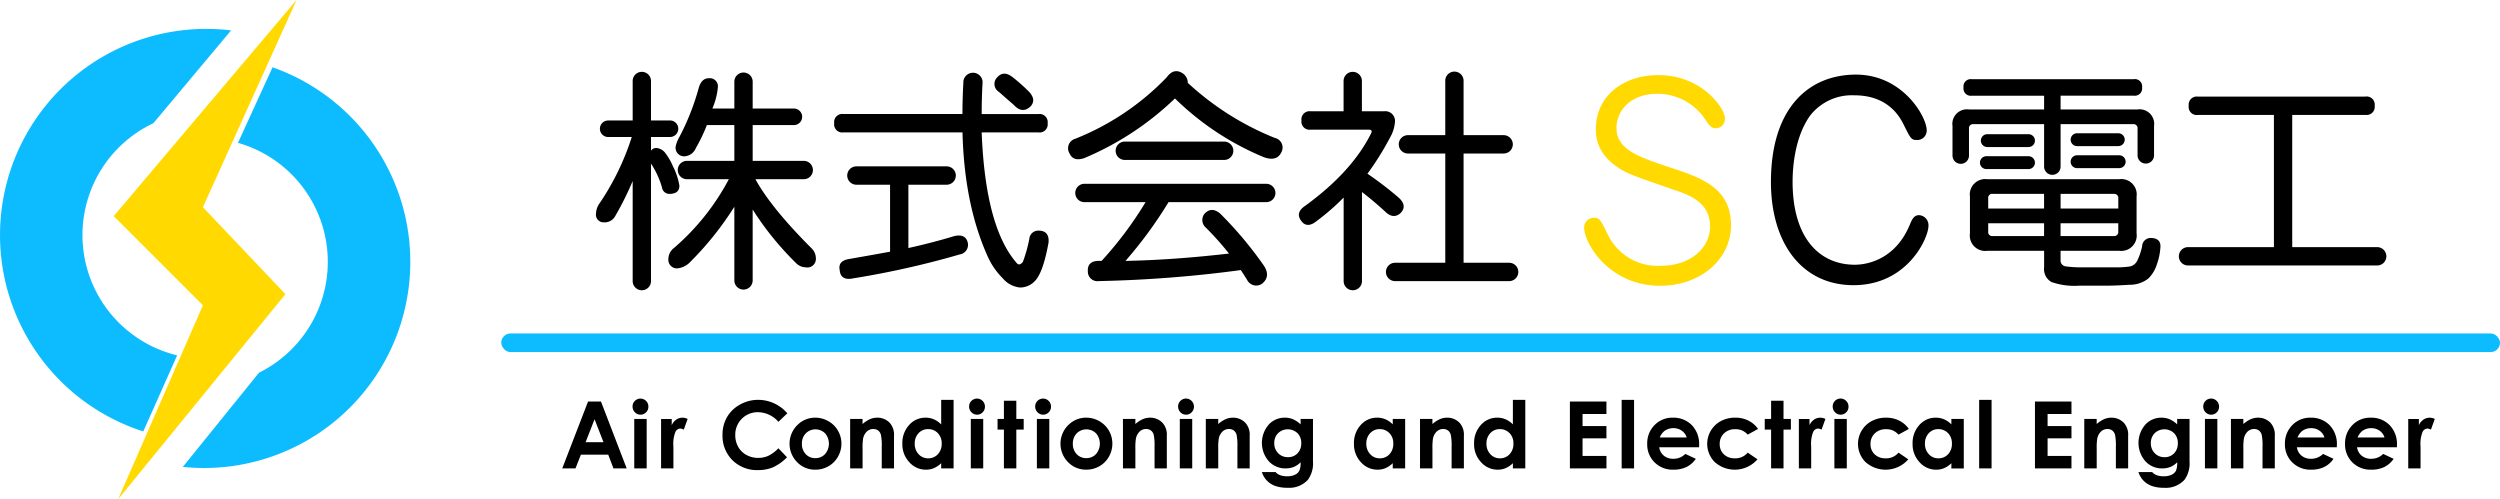
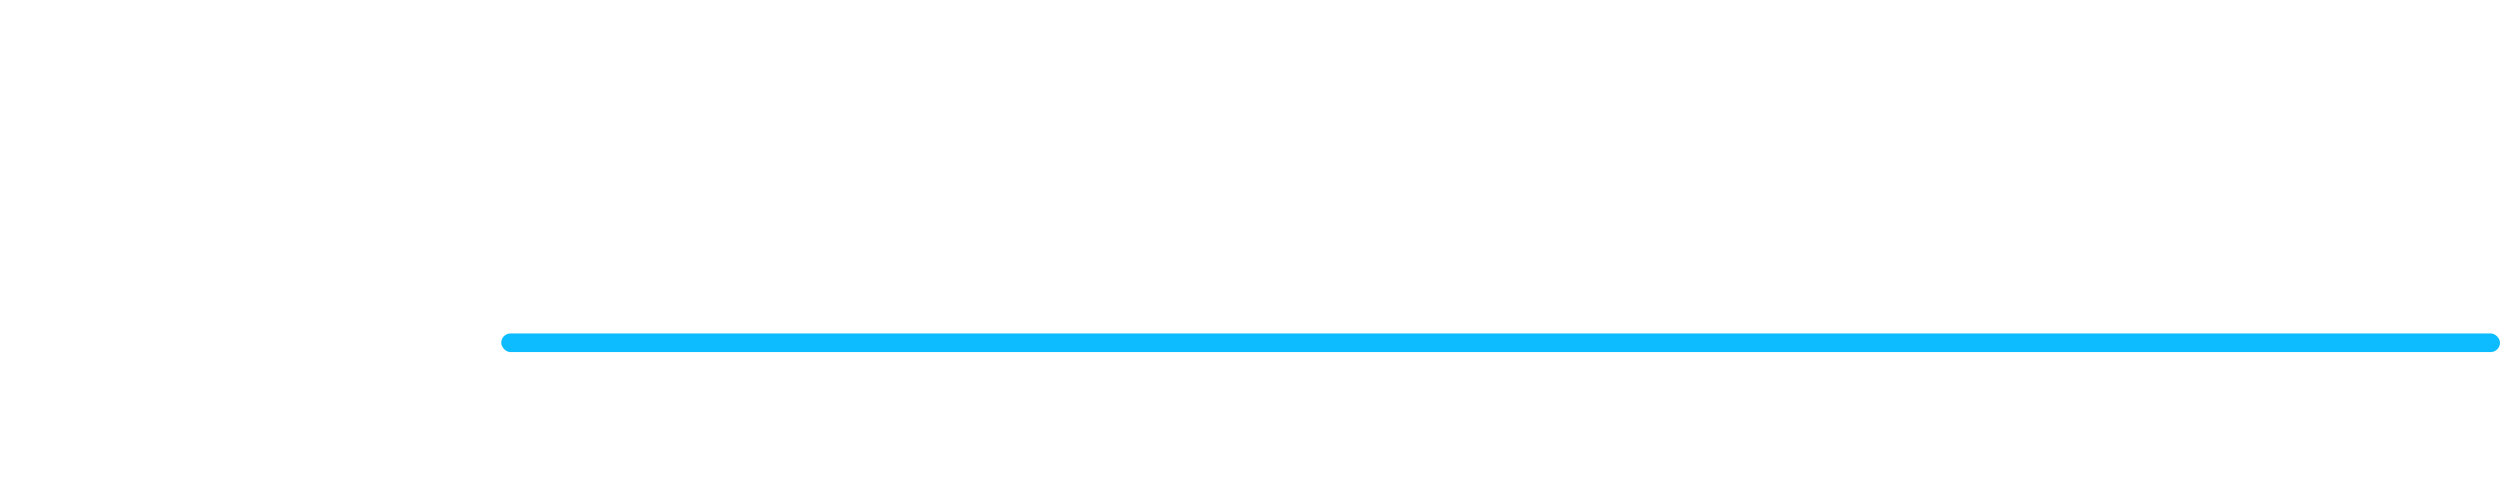
<svg xmlns="http://www.w3.org/2000/svg" id="hlogo.svg" width="402.75" height="80.406" viewBox="0 0 402.75 80.406">
  <defs>
    <style>
      .cls-1, .cls-4 {
        fill: #0dbcff;
      }

      .cls-1, .cls-2, .cls-3 {
        fill-rule: evenodd;
      }

      .cls-2 {
        fill: #ffd900;
      }
    </style>
  </defs>
-   <path id="シェイプ_27" data-name="シェイプ 27" class="cls-1" d="M124.79,73.527a19.931,19.931,0,0,1-3.828-37.4l12.52-14.951a33.581,33.581,0,0,0-4-.239,33.216,33.216,0,0,0-10.152,64.847ZM125.7,91.5a33.677,33.677,0,0,0,3.419.173,33.216,33.216,0,0,0,11.038-64.55L134.59,39.294a19.931,19.931,0,0,1,3.386,37.027Z" transform="translate(-96.25 -16.281)" />
-   <path id="シェイプ_28" data-name="シェイプ 28" class="cls-2" d="M144.029,16.273L114.569,51.1,128.94,65.463,115.287,96.7l26.946-33.033-13.293-14Z" transform="translate(-96.25 -16.281)" />
-   <path id="シェイプ_29" data-name="シェイプ 29" class="cls-3" d="M198.174,29.331a1.476,1.476,0,1,1,2.952,0v6.358h3.1a1.331,1.331,0,0,1,0,2.661h-3.1v2.218a0.99,0.99,0,0,1,.885-0.444,2.019,2.019,0,0,1,1.476.888,9.736,9.736,0,0,1,1.18,2.07,10.682,10.682,0,0,1,1.033,3.105q0,1.331-1.623,1.331a1.2,1.2,0,0,1-1.181-1.035,13.717,13.717,0,0,0-1.77-3.844V61.565a1.476,1.476,0,1,1-2.952,0V45.448a49.484,49.484,0,0,1-2.8,5.619A1.913,1.913,0,0,1,193.6,52.1a1.244,1.244,0,0,1-1.328-1.479A3,3,0,0,1,192.862,49a41.176,41.176,0,0,0,5.165-10.646H194.19a1.331,1.331,0,0,1,0-2.661h3.984V29.331Zm16.381,0.148a1.476,1.476,0,1,1,2.951,0v4.288h6.641a1.331,1.331,0,0,1,0,2.662h-6.641v5.767h8.264a1.479,1.479,0,0,1,0,2.957h-7.821q2.506,4.586,9,11.09a2.269,2.269,0,0,1,.737,1.627,1.374,1.374,0,0,1-1.623,1.479,2.256,2.256,0,0,1-1.623-.74,48.072,48.072,0,0,1-6.936-8.576V61.417a1.476,1.476,0,1,1-2.951,0V49.588a50.428,50.428,0,0,1-7.084,8.872,3.362,3.362,0,0,1-1.918,1.035,1.374,1.374,0,0,1-1.624-1.479,2.247,2.247,0,0,1,.886-1.775,37.971,37.971,0,0,0,8.854-11.09h-6.788a1.479,1.479,0,0,1,0-2.957h7.674V36.428h-4.428a25.694,25.694,0,0,1-1.77,3.7,2.109,2.109,0,0,1-1.771,1.331,1.374,1.374,0,0,1-1.476-1.627,5.2,5.2,0,0,1,.59-1.479,39.258,39.258,0,0,0,3.1-7.837q0.442-1.625,1.624-1.627a1.306,1.306,0,0,1,1.475,1.479,11.346,11.346,0,0,1-.885,3.4h3.542V29.479ZM251.3,34.654q0-2.364.147-5.027a1.551,1.551,0,1,1,3.1-.148q-0.148,2.662-.147,5.176h9.149a1.307,1.307,0,0,1,1.476,1.479,1.306,1.306,0,0,1-1.476,1.479H254.4q0.588,15.231,5.607,21c0.3,0.4.639,0.347,1.033-.148a23.776,23.776,0,0,0,1.033-3.7,1.442,1.442,0,0,1,1.476-1.331q1.771,0,1.623,1.922-0.885,4.879-2.213,6.21A3.255,3.255,0,0,1,260.6,62.6a4.148,4.148,0,0,1-2.8-1.479,11.679,11.679,0,0,1-2.509-3.7q-3.69-8.279-3.984-19.813H232.115a1.3,1.3,0,0,1-1.475-1.479,1.306,1.306,0,0,1,1.475-1.479H251.3Zm-2.509,8.428a1.479,1.479,0,0,1,0,2.957h-6.2v10.2q3.984-.887,7.379-1.922,1.915-.443,2.213,1.183a1.569,1.569,0,0,1-1.328,1.774,143.043,143.043,0,0,1-17.118,3.844q-2.068.444-2.214-1.331-0.3-1.476,1.476-1.774,3.393-.589,6.641-1.183V46.039h-5.461a1.479,1.479,0,0,1,0-2.957h14.61ZM259.416,28.74a28.675,28.675,0,0,1,2.656,2.366q1.18,1.331.148,2.366-1.328,1.185-2.656-.3-1.035-.887-2.361-2.07a1.5,1.5,0,0,1-.3-2.366Q257.939,27.558,259.416,28.74Zm42.2,9.759a1.586,1.586,0,0,1,1.033,2.366q-0.74,1.48-2.8.739a45.183,45.183,0,0,1-14.315-9.463,47.624,47.624,0,0,1-14.609,9.611q-1.772.593-2.362-.739a1.579,1.579,0,0,1,.886-2.366,41.919,41.919,0,0,0,14.757-9.907q1.179-1.625,2.656-.591a1.826,1.826,0,0,1,.738,1.479A45.765,45.765,0,0,0,301.621,38.5ZM284.5,48.849a68.348,68.348,0,0,1-6.936,9.463q7.673-.146,16.676-1.183a47.342,47.342,0,0,0-3.689-4.14,1.629,1.629,0,0,1-.3-2.218q1.181-1.331,2.657,0a61.958,61.958,0,0,1,6.936,8.28q1.179,1.774-.3,2.957a1.647,1.647,0,0,1-2.362-.591c-0.3-.494-0.641-1.035-1.033-1.627a202.079,202.079,0,0,1-22.873,1.774,1.537,1.537,0,0,1-1.771-1.479q-0.148-1.774,1.771-1.774h0.443a59.275,59.275,0,0,0,7.083-9.463h-9.887a1.479,1.479,0,0,1,0-2.957h29.366a1.479,1.479,0,0,1,0,2.957H284.5Zm9-9.759a1.479,1.479,0,0,1,0,2.957H277.42a1.479,1.479,0,0,1,0-2.957h16.085Zm19.2-9.759a1.476,1.476,0,1,1,2.952,0v4.879H319.2a1.567,1.567,0,0,1,1.771,1.774,5.729,5.729,0,0,1-.738,2.366,45.734,45.734,0,0,1-3.689,5.915,56.327,56.327,0,0,1,5.018,3.844q1.473,1.331.3,2.514-1.183,1.037-2.509-.3-1.772-1.625-3.689-3.105V61.565a1.476,1.476,0,1,1-2.952,0V48.109a38.324,38.324,0,0,1-4.427,3.844q-1.327,1.037-2.213.148-1.329-1.476.442-2.662,7.527-5.468,10.626-11.681c0.2-.393.048-0.591-0.443-0.591h-9.3a1.3,1.3,0,0,1-1.476-1.479,1.306,1.306,0,0,1,1.476-1.479H312.7V29.331Zm16.381,0a1.476,1.476,0,1,1,2.951,0v8.724h6.493a1.479,1.479,0,0,1,0,2.957h-6.493v17.6h7.379a1.479,1.479,0,0,1,0,2.957H320.967a1.479,1.479,0,0,1,0-2.957h8.117v-17.6h-6.051a1.479,1.479,0,0,1,0-2.957h6.051V29.331Zm110.932-.3a1.175,1.175,0,0,1,1.328,1.331,1.175,1.175,0,0,1-1.328,1.331H428.211v2.218h12.4a2.35,2.35,0,0,1,2.656,2.662v4.731a1.328,1.328,0,1,1-2.656,0V37.02a0.654,0.654,0,0,0-.738-0.739H428.211v6.8a1.329,1.329,0,1,1-2.657,0v-6.8H414.191a0.652,0.652,0,0,0-.737.739v4.288a1.329,1.329,0,1,1-2.657,0V36.576a2.351,2.351,0,0,1,2.657-2.662h12.1V31.7H413.9a1.175,1.175,0,0,1-1.328-1.331,1.175,1.175,0,0,1,1.328-1.331h26.12Zm-2.361,16.117a2.482,2.482,0,0,1,2.8,2.809v5.915a2.481,2.481,0,0,1-2.8,2.809h-9.444v1.479A0.949,0.949,0,0,0,429.1,59.2a17.7,17.7,0,0,0,2.656.148h5.165a14.7,14.7,0,0,0,2.509-.148,1.732,1.732,0,0,0,1.181-1.035,9.792,9.792,0,0,0,.737-2.218,1.38,1.38,0,0,1,1.329-1.331q1.622,0,1.623,1.331a9.784,9.784,0,0,1-.59,2.957,5.574,5.574,0,0,1-1.329,2.218,4.793,4.793,0,0,1-3.1,1.035q-2.213.146-3.689,0.148h-4.427a11.174,11.174,0,0,1-4.427-.592,2.384,2.384,0,0,1-1.181-2.366V56.685h-9.149a2.48,2.48,0,0,1-2.8-2.809V47.961a2.481,2.481,0,0,1,2.8-2.809h21.25Zm-14.609-3.7a1.035,1.035,0,0,1,0,2.07h-6.789a1.035,1.035,0,0,1,0-2.07h6.789Zm0-3.549a1.035,1.035,0,0,1,0,2.07h-6.641a1.035,1.035,0,0,1,0-2.07h6.641Zm-5.756,9.611a0.653,0.653,0,0,0-.738.739v1.626h9V47.518H417.29Zm-0.738,6.063a0.652,0.652,0,0,0,.738.739h8.264V52.25h-9V53.58Zm11.659-3.7h9.3V48.257a0.654,0.654,0,0,0-.738-0.739h-8.559v2.366Zm0,4.436h8.559a0.653,0.653,0,0,0,.738-0.739V52.25h-9.3v2.07Zm9.3-16.561a1.035,1.035,0,0,1,0,2.07h-6.641a1.035,1.035,0,0,1,0-2.07h6.641Zm0.147,3.549a1.035,1.035,0,0,1,0,2.07h-6.788a1.035,1.035,0,0,1,0-2.07h6.788Zm39.679-9.463a1.307,1.307,0,0,1,1.476,1.479,1.306,1.306,0,0,1-1.476,1.479H465.528V56.094h13.724a1.479,1.479,0,0,1,0,2.957H448.705a1.479,1.479,0,0,1,0-2.957h13.872V34.8H450.328a1.3,1.3,0,0,1-1.475-1.479,1.305,1.305,0,0,1,1.475-1.479h27.006Zm-70.689,5.44a1.526,1.526,0,0,1-1.563,1.565c-0.922,0-1.043-.248-2.125-2.429-0.562-1.111-2.366-4.776-7.978-4.776a8.523,8.523,0,0,0-7.136,3.294c-2.606,3.663-2.806,8.851-2.806,10.621,0,9.14,4.369,13.38,10.022,13.38,2.084,0,6.615-.905,8.9-6.545,0.28-.66.6-1.441,1.443-1.441a1.616,1.616,0,0,1,1.524,1.729c0,1.935-3.368,9.551-12.067,9.551-8.339,0-13.31-6.793-13.31-16.632,0-11.939,6.094-17.291,13.71-17.291C402.8,28.31,406.645,35.1,406.645,37.285Z" transform="translate(-96.25 -16.281)" />
-   <path id="シェイプ_30" data-name="シェイプ 30" class="cls-2" d="M374.132,35.3a1.494,1.494,0,0,1-1.476,1.648c-0.533,0-.9-0.247-1.516-1.153a9.241,9.241,0,0,0-7.953-4.407c-3.9,0-6.519,2.43-6.519,5.519,0,3.5,3.649,4.7,8.732,6.384,4.878,1.606,9.716,3.254,9.716,9.267,0,5.561-5,9.761-11.4,9.761-8.281,0-12.257-6.879-12.257-9.35a1.568,1.568,0,0,1,1.557-1.606c0.943,0,1.066.288,2.3,2.8a8.9,8.9,0,0,0,8.4,4.943c5.084,0,8.035-3.047,8.035-6.343,0-3.871-3.361-5.066-5.657-5.848-7.01-2.431-7.789-2.677-9.388-3.79-3.361-2.347-3.361-5.066-3.361-6.054,0-5.313,4.387-8.69,10.085-8.69C370.443,28.379,374.132,33.774,374.132,35.3Z" transform="translate(-96.25 -16.281)" />
  <rect id="長方形_2" data-name="長方形 2" class="cls-4" x="80.75" y="53.719" width="322" height="3" rx="1.5" ry="1.5" />
-   <path id="Air_Conditioning_and_Electrical_Engineer_のコピー" data-name="Air Conditioning and Electrical Engineer のコピー" class="cls-3" d="M186.828,91.742h2.131l0.877-2.219h4.4l0.843,2.219h2.131l-4.144-10.774h-2.08Zm6.644-4.219H190.59l1.445-3.7Zm5.057-6.658a1.227,1.227,0,0,0-.373.9,1.289,1.289,0,0,0,.376.934,1.227,1.227,0,0,0,.91.385,1.21,1.21,0,0,0,.891-0.377,1.251,1.251,0,0,0,.372-0.912,1.264,1.264,0,0,0-.376-0.923A1.262,1.262,0,0,0,198.529,80.866Zm-0.1,10.876h2V83.773h-2v7.969Zm4.323,0h1.984V88.519l-0.007-.388a5.216,5.216,0,0,1,.319-2.241,0.915,0.915,0,0,1,.78-0.571,1.373,1.373,0,0,1,.578.176l0.623-1.721a1.869,1.869,0,0,0-.813-0.205,1.788,1.788,0,0,0-1.011.308,2.15,2.15,0,0,0-.74.9v-1H202.75v7.969ZM220.957,81.26a6.12,6.12,0,0,0-2.567-.563,5.885,5.885,0,0,0-2.926.762,5.42,5.42,0,0,0-2.088,2.014,5.588,5.588,0,0,0-.729,2.864,5.515,5.515,0,0,0,1.6,4.083,5.581,5.581,0,0,0,4.112,1.593,6.16,6.16,0,0,0,2.425-.451,7.634,7.634,0,0,0,2.256-1.616L221.65,88.5a5.85,5.85,0,0,1-1.624,1.213,3.922,3.922,0,0,1-1.632.334,3.846,3.846,0,0,1-1.9-.477,3.353,3.353,0,0,1-1.324-1.312,3.84,3.84,0,0,1-.469-1.914,3.609,3.609,0,0,1,3.659-3.658,4.441,4.441,0,0,1,3.293,1.547l1.434-1.367A6.128,6.128,0,0,0,220.957,81.26Zm3.859,3.392a4.224,4.224,0,0,0-.158,6.075,3.976,3.976,0,0,0,2.926,1.219,4.219,4.219,0,0,0,2.132-.553,4.048,4.048,0,0,0,1.527-1.534,4.19,4.19,0,0,0,.56-2.109,4.115,4.115,0,0,0-.557-2.087,4.071,4.071,0,0,0-1.549-1.531,4.22,4.22,0,0,0-2.12-.564,4,4,0,0,0-2.761,1.084h0Zm4.36,1.439a2.569,2.569,0,0,1-.011,3.343,2.073,2.073,0,0,1-1.563.652,2.046,2.046,0,0,1-1.551-.645,2.342,2.342,0,0,1-.613-1.684,2.3,2.3,0,0,1,.62-1.659A2.208,2.208,0,0,1,229.176,86.091Zm4.035,5.651h2v-3.2a9.128,9.128,0,0,1,.087-1.617,2.167,2.167,0,0,1,.6-1.123,1.473,1.473,0,0,1,1.041-.406,1.249,1.249,0,0,1,.786.245,1.3,1.3,0,0,1,.446.713,8.843,8.843,0,0,1,.128,1.895v3.49h1.977V86.476a2.843,2.843,0,0,0-.695-2.08,2.735,2.735,0,0,0-2.011-.828,2.978,2.978,0,0,0-1.13.224,4.793,4.793,0,0,0-1.232.8V83.773h-2v7.969Zm14.658-7.09a3.677,3.677,0,0,0-1.163-.813,3.369,3.369,0,0,0-1.346-.271,3.471,3.471,0,0,0-2.648,1.179,4.28,4.28,0,0,0-1.091,3.025,4.178,4.178,0,0,0,1.127,2.977,3.546,3.546,0,0,0,2.67,1.2A3.289,3.289,0,0,0,246.7,91.7a3.925,3.925,0,0,0,1.174-.8v0.842h2V80.7h-2v3.955Zm-0.533,1.406a2.327,2.327,0,0,1,.621,1.685,2.394,2.394,0,0,1-.621,1.718,2.058,2.058,0,0,1-1.562.656,2.022,2.022,0,0,1-1.536-.666,2.388,2.388,0,0,1-.624-1.7,2.362,2.362,0,0,1,.613-1.681,2.02,2.02,0,0,1,1.54-.656A2.084,2.084,0,0,1,247.336,86.058Zm5.411-5.193a1.227,1.227,0,0,0-.373.9,1.289,1.289,0,0,0,.376.934,1.227,1.227,0,0,0,.91.385,1.21,1.21,0,0,0,.891-0.377,1.251,1.251,0,0,0,.372-0.912,1.264,1.264,0,0,0-.376-0.923A1.262,1.262,0,0,0,252.747,80.866Zm-0.1,10.876h2V83.773h-2v7.969Zm5.333-7.969h-1.025v1.721h1.025v6.248h2V85.494h1.187V83.773h-1.187V80.836h-2v2.937Zm5.412-2.908a1.23,1.23,0,0,0-.372.9,1.285,1.285,0,0,0,.376.934,1.224,1.224,0,0,0,.909.385,1.207,1.207,0,0,0,.891-0.377,1.251,1.251,0,0,0,.372-0.912,1.264,1.264,0,0,0-.376-0.923A1.262,1.262,0,0,0,263.39,80.866Zm-0.1,10.876h2V83.773h-2v7.969Zm5.172-7.09a4.224,4.224,0,0,0-.158,6.075,3.977,3.977,0,0,0,2.926,1.219,4.219,4.219,0,0,0,2.132-.553,4.048,4.048,0,0,0,1.527-1.534,4.19,4.19,0,0,0,.56-2.109,4.133,4.133,0,0,0-2.1-3.618,4.227,4.227,0,0,0-2.121-.564,4,4,0,0,0-2.761,1.084h0Zm4.36,1.439a2.569,2.569,0,0,1-.011,3.343,2.07,2.07,0,0,1-1.562.652,2.049,2.049,0,0,1-1.552-.645,2.346,2.346,0,0,1-.613-1.684,2.3,2.3,0,0,1,.62-1.659A2.208,2.208,0,0,1,272.821,86.091Zm4.336,5.651h2v-3.2a8.993,8.993,0,0,1,.088-1.617,2.167,2.167,0,0,1,.6-1.123,1.469,1.469,0,0,1,1.041-.406,1.246,1.246,0,0,1,.785.245,1.3,1.3,0,0,1,.446.713,8.843,8.843,0,0,1,.128,1.895v3.49h1.977V86.476a2.842,2.842,0,0,0-.694-2.08,2.737,2.737,0,0,0-2.012-.828,2.978,2.978,0,0,0-1.13.224,4.793,4.793,0,0,0-1.232.8V83.773h-2v7.969Zm9.258-10.876a1.227,1.227,0,0,0-.373.9,1.289,1.289,0,0,0,.376.934,1.227,1.227,0,0,0,.91.385,1.21,1.21,0,0,0,.891-0.377,1.251,1.251,0,0,0,.372-0.912,1.264,1.264,0,0,0-.376-0.923A1.262,1.262,0,0,0,286.415,80.866Zm-0.1,10.876h2V83.773h-2v7.969Zm4.191,0h2v-3.2a9.128,9.128,0,0,1,.087-1.617,2.167,2.167,0,0,1,.6-1.123,1.473,1.473,0,0,1,1.041-.406,1.249,1.249,0,0,1,.786.245,1.3,1.3,0,0,1,.446.713,8.843,8.843,0,0,1,.128,1.895v3.49h1.977V86.476a2.843,2.843,0,0,0-.695-2.08,2.735,2.735,0,0,0-2.011-.828,2.978,2.978,0,0,0-1.13.224,4.793,4.793,0,0,0-1.232.8V83.773h-2v7.969Zm15.265-7.09a4.124,4.124,0,0,0-1.226-.831,3.376,3.376,0,0,0-1.3-.253,3.5,3.5,0,0,0-2.534,1.04,4.49,4.49,0,0,0-.066,5.977,3.6,3.6,0,0,0,2.71,1.157,3.51,3.51,0,0,0,1.311-.231,3.3,3.3,0,0,0,1.106-.758,3.27,3.27,0,0,1-.2,1.362,1.5,1.5,0,0,1-.692.645,2.881,2.881,0,0,1-1.3.249,3.122,3.122,0,0,1-1.091-.172,1.817,1.817,0,0,1-.754-0.509h-2.2a3.435,3.435,0,0,0,2.161,2.241,5.761,5.761,0,0,0,1.97.293,4.07,4.07,0,0,0,3.289-1.289,4.516,4.516,0,0,0,.813-2.974V83.773h-1.993v0.879Zm-0.5,1.406a2.22,2.22,0,0,1,.608,1.619,2.249,2.249,0,0,1-.6,1.633,2.048,2.048,0,0,1-1.535.623,2.132,2.132,0,0,1-1.582-.637,2.225,2.225,0,0,1-.63-1.633,2.192,2.192,0,0,1,.616-1.593A2.26,2.26,0,0,1,305.264,86.058Zm15.347-1.406a3.677,3.677,0,0,0-1.163-.813,3.369,3.369,0,0,0-1.346-.271,3.471,3.471,0,0,0-2.648,1.179,4.279,4.279,0,0,0-1.09,3.025,4.177,4.177,0,0,0,1.126,2.977,3.546,3.546,0,0,0,2.67,1.2,3.289,3.289,0,0,0,1.277-.245,3.913,3.913,0,0,0,1.174-.8v0.842h2V83.773h-2v0.879Zm-0.532,1.406a2.33,2.33,0,0,1,.62,1.685,2.4,2.4,0,0,1-.62,1.718,2.062,2.062,0,0,1-1.563.656,2.022,2.022,0,0,1-1.536-.666,2.388,2.388,0,0,1-.624-1.7,2.362,2.362,0,0,1,.613-1.681,2.02,2.02,0,0,1,1.54-.656A2.087,2.087,0,0,1,320.079,86.058Zm4.928,5.684h2v-3.2a9.128,9.128,0,0,1,.087-1.617,2.167,2.167,0,0,1,.6-1.123,1.473,1.473,0,0,1,1.041-.406,1.249,1.249,0,0,1,.786.245,1.3,1.3,0,0,1,.446.713,8.866,8.866,0,0,1,.127,1.895v3.49h1.978V86.476a2.843,2.843,0,0,0-.695-2.08,2.735,2.735,0,0,0-2.011-.828,2.978,2.978,0,0,0-1.13.224,4.793,4.793,0,0,0-1.232.8V83.773h-2v7.969Zm14.958-7.09a3.677,3.677,0,0,0-1.163-.813,3.369,3.369,0,0,0-1.346-.271,3.475,3.475,0,0,0-2.649,1.179,4.284,4.284,0,0,0-1.09,3.025,4.178,4.178,0,0,0,1.127,2.977,3.546,3.546,0,0,0,2.67,1.2,3.289,3.289,0,0,0,1.277-.245,3.925,3.925,0,0,0,1.174-.8v0.842h2V80.7h-2v3.955Zm-0.533,1.406a2.327,2.327,0,0,1,.621,1.685,2.394,2.394,0,0,1-.621,1.718,2.058,2.058,0,0,1-1.562.656,2.022,2.022,0,0,1-1.536-.666,2.388,2.388,0,0,1-.624-1.7,2.362,2.362,0,0,1,.613-1.681,2.02,2.02,0,0,1,1.54-.656A2.084,2.084,0,0,1,339.432,86.058Zm9.728,5.684h5.881V89.728H351.2V86.893h3.845v-1.97H351.2V82.975h3.845V80.968H349.16V91.742Zm8.328,0h2V80.7h-2V91.742Zm12.482-3.787a4.355,4.355,0,0,0-1.179-3.182,4.1,4.1,0,0,0-3.062-1.2,3.949,3.949,0,0,0-2.948,1.2,4.164,4.164,0,0,0-1.175,3.029,4.026,4.026,0,0,0,1.179,2.963,4.125,4.125,0,0,0,3.054,1.183,4.713,4.713,0,0,0,2.087-.428,3.977,3.977,0,0,0,1.509-1.322l-1.684-.791a2.667,2.667,0,0,1-1.927.784,2.331,2.331,0,0,1-1.541-.5,2.139,2.139,0,0,1-.744-1.351h6.424Zm-6.343-1.194a2.613,2.613,0,0,1,.734-1.033,2.393,2.393,0,0,1,1.467-.469,2.266,2.266,0,0,1,1.354.417,2,2,0,0,1,.781,1.084h-4.336Zm14.284-2.721a4.7,4.7,0,0,0-2.131-.472,4.819,4.819,0,0,0-2.318.557,4.158,4.158,0,0,0-1,6.577,4.858,4.858,0,0,0,6.911-.422l-1.577-1.08a2.548,2.548,0,0,1-2.09.916,2.417,2.417,0,0,1-1.752-.644,2.2,2.2,0,0,1-.668-1.66,2.28,2.28,0,0,1,.693-1.715,2.5,2.5,0,0,1,1.815-.669,2.783,2.783,0,0,1,1.074.19,2.823,2.823,0,0,1,.928.681l1.665-.915A4.051,4.051,0,0,0,377.911,84.041Zm3.664-.267H380.55v1.721h1.025v6.248h2V85.494h1.186V83.773h-1.186V80.836h-2v2.937Zm4.462,7.969h1.984V88.519l-0.007-.388a5.216,5.216,0,0,1,.319-2.241,0.915,0.915,0,0,1,.78-0.571,1.373,1.373,0,0,1,.578.176l0.623-1.721a1.869,1.869,0,0,0-.813-0.205,1.788,1.788,0,0,0-1.011.308,2.15,2.15,0,0,0-.74.9v-1h-1.713v7.969Zm5.822-10.876a1.23,1.23,0,0,0-.372.9,1.285,1.285,0,0,0,.376.934,1.226,1.226,0,0,0,.909.385,1.207,1.207,0,0,0,.891-0.377,1.248,1.248,0,0,0,.373-0.912,1.268,1.268,0,0,0-.376-0.923A1.263,1.263,0,0,0,391.859,80.866Zm-0.1,10.876h2V83.773h-2v7.969Zm10.446-7.7a4.7,4.7,0,0,0-2.132-.472,4.821,4.821,0,0,0-2.318.557,4.159,4.159,0,0,0-1,6.577,4.857,4.857,0,0,0,6.91-.422l-1.576-1.08a2.55,2.55,0,0,1-2.09.916,2.419,2.419,0,0,1-1.753-.644,2.2,2.2,0,0,1-.667-1.66,2.28,2.28,0,0,1,.693-1.715,2.5,2.5,0,0,1,1.815-.669,2.79,2.79,0,0,1,1.074.19,2.823,2.823,0,0,1,.928.681l1.664-.915A4.041,4.041,0,0,0,402.2,84.041Zm8.4,0.612a3.677,3.677,0,0,0-1.163-.813,3.365,3.365,0,0,0-1.346-.271,3.473,3.473,0,0,0-2.648,1.179,4.279,4.279,0,0,0-1.09,3.025,4.177,4.177,0,0,0,1.126,2.977,3.548,3.548,0,0,0,2.671,1.2,3.284,3.284,0,0,0,1.276-.245,3.913,3.913,0,0,0,1.174-.8v0.842h2V83.773h-2v0.879Zm-0.532,1.406a2.33,2.33,0,0,1,.62,1.685,2.4,2.4,0,0,1-.62,1.718,2.061,2.061,0,0,1-1.562.656,2.022,2.022,0,0,1-1.537-.666,2.388,2.388,0,0,1-.624-1.7,2.362,2.362,0,0,1,.613-1.681,2.02,2.02,0,0,1,1.54-.656A2.087,2.087,0,0,1,410.075,86.058Zm5.009,5.684h2V80.7h-2V91.742Zm8.989,0h5.882V89.728h-3.846V86.893h3.846v-1.97h-3.846V82.975h3.846V80.968h-5.882V91.742Zm7.949,0h2v-3.2a8.993,8.993,0,0,1,.088-1.617,2.167,2.167,0,0,1,.6-1.123,1.469,1.469,0,0,1,1.041-.406,1.246,1.246,0,0,1,.785.245,1.3,1.3,0,0,1,.446.713,8.843,8.843,0,0,1,.128,1.895v3.49h1.977V86.476a2.842,2.842,0,0,0-.694-2.08,2.737,2.737,0,0,0-2.012-.828,2.978,2.978,0,0,0-1.13.224,4.81,4.81,0,0,0-1.232.8V83.773h-2v7.969Zm14.965-7.09a4.115,4.115,0,0,0-1.227-.831,3.371,3.371,0,0,0-1.3-.253,3.5,3.5,0,0,0-2.534,1.04,4.49,4.49,0,0,0-.066,5.977,3.6,3.6,0,0,0,2.71,1.157,3.518,3.518,0,0,0,1.311-.231,3.324,3.324,0,0,0,1.106-.758,3.25,3.25,0,0,1-.2,1.362,1.5,1.5,0,0,1-.692.645,2.877,2.877,0,0,1-1.3.249,3.128,3.128,0,0,1-1.092-.172,1.824,1.824,0,0,1-.754-0.509h-2.205a3.513,3.513,0,0,0,.813,1.381,3.554,3.554,0,0,0,1.348.861,5.761,5.761,0,0,0,1.97.293,4.07,4.07,0,0,0,3.289-1.289,4.516,4.516,0,0,0,.813-2.974V83.773h-1.992v0.879Zm-0.506,1.406a2.216,2.216,0,0,1,.608,1.619,2.245,2.245,0,0,1-.6,1.633,2.046,2.046,0,0,1-1.534.623,2.131,2.131,0,0,1-1.582-.637,2.225,2.225,0,0,1-.63-1.633,2.2,2.2,0,0,1,.615-1.593A2.26,2.26,0,0,1,446.481,86.058Zm5.076-5.193a1.23,1.23,0,0,0-.372.9,1.285,1.285,0,0,0,.376.934,1.224,1.224,0,0,0,.909.385,1.207,1.207,0,0,0,.891-0.377,1.252,1.252,0,0,0,.373-0.912,1.265,1.265,0,0,0-.377-0.923A1.262,1.262,0,0,0,451.557,80.866Zm-0.1,10.876h2V83.773h-2v7.969Zm4.191,0h2v-3.2a8.993,8.993,0,0,1,.088-1.617,2.167,2.167,0,0,1,.6-1.123,1.471,1.471,0,0,1,1.041-.406,1.246,1.246,0,0,1,.785.245,1.3,1.3,0,0,1,.446.713,8.843,8.843,0,0,1,.128,1.895v3.49h1.977V86.476a2.842,2.842,0,0,0-.694-2.08,2.737,2.737,0,0,0-2.012-.828,2.978,2.978,0,0,0-1.13.224,4.81,4.81,0,0,0-1.232.8V83.773h-2v7.969Zm17.067-3.787a4.355,4.355,0,0,0-1.179-3.182,4.1,4.1,0,0,0-3.062-1.2,3.949,3.949,0,0,0-2.948,1.2A4.16,4.16,0,0,0,464.35,87.8a4.022,4.022,0,0,0,1.179,2.963,4.125,4.125,0,0,0,3.054,1.183,4.716,4.716,0,0,0,2.087-.428,3.977,3.977,0,0,0,1.509-1.322l-1.684-.791a2.668,2.668,0,0,1-1.927.784,2.329,2.329,0,0,1-1.541-.5,2.139,2.139,0,0,1-.744-1.351h6.423Zm-6.343-1.194a2.613,2.613,0,0,1,.734-1.033,2.391,2.391,0,0,1,1.467-.469,2.266,2.266,0,0,1,1.354.417,2.009,2.009,0,0,1,.781,1.084h-4.336Zm16.02,1.194a4.355,4.355,0,0,0-1.179-3.182,4.1,4.1,0,0,0-3.062-1.2,3.949,3.949,0,0,0-2.948,1.2,4.16,4.16,0,0,0-1.175,3.029,4.026,4.026,0,0,0,1.179,2.963,4.125,4.125,0,0,0,3.054,1.183,4.716,4.716,0,0,0,2.087-.428,3.977,3.977,0,0,0,1.509-1.322l-1.684-.791a2.668,2.668,0,0,1-1.927.784,2.329,2.329,0,0,1-1.541-.5,2.139,2.139,0,0,1-.744-1.351h6.424Zm-6.343-1.194a2.613,2.613,0,0,1,.734-1.033,2.391,2.391,0,0,1,1.467-.469,2.266,2.266,0,0,1,1.354.417,2.009,2.009,0,0,1,.781,1.084h-4.336Zm8.16,4.98h1.985V88.519l-0.007-.388a5.216,5.216,0,0,1,.319-2.241,0.915,0.915,0,0,1,.78-0.571,1.373,1.373,0,0,1,.578.176l0.623-1.721a1.869,1.869,0,0,0-.813-0.205,1.788,1.788,0,0,0-1.011.308,2.142,2.142,0,0,0-.74.9v-1h-1.714v7.969Z" transform="translate(-96.25 -16.281)" />
</svg>